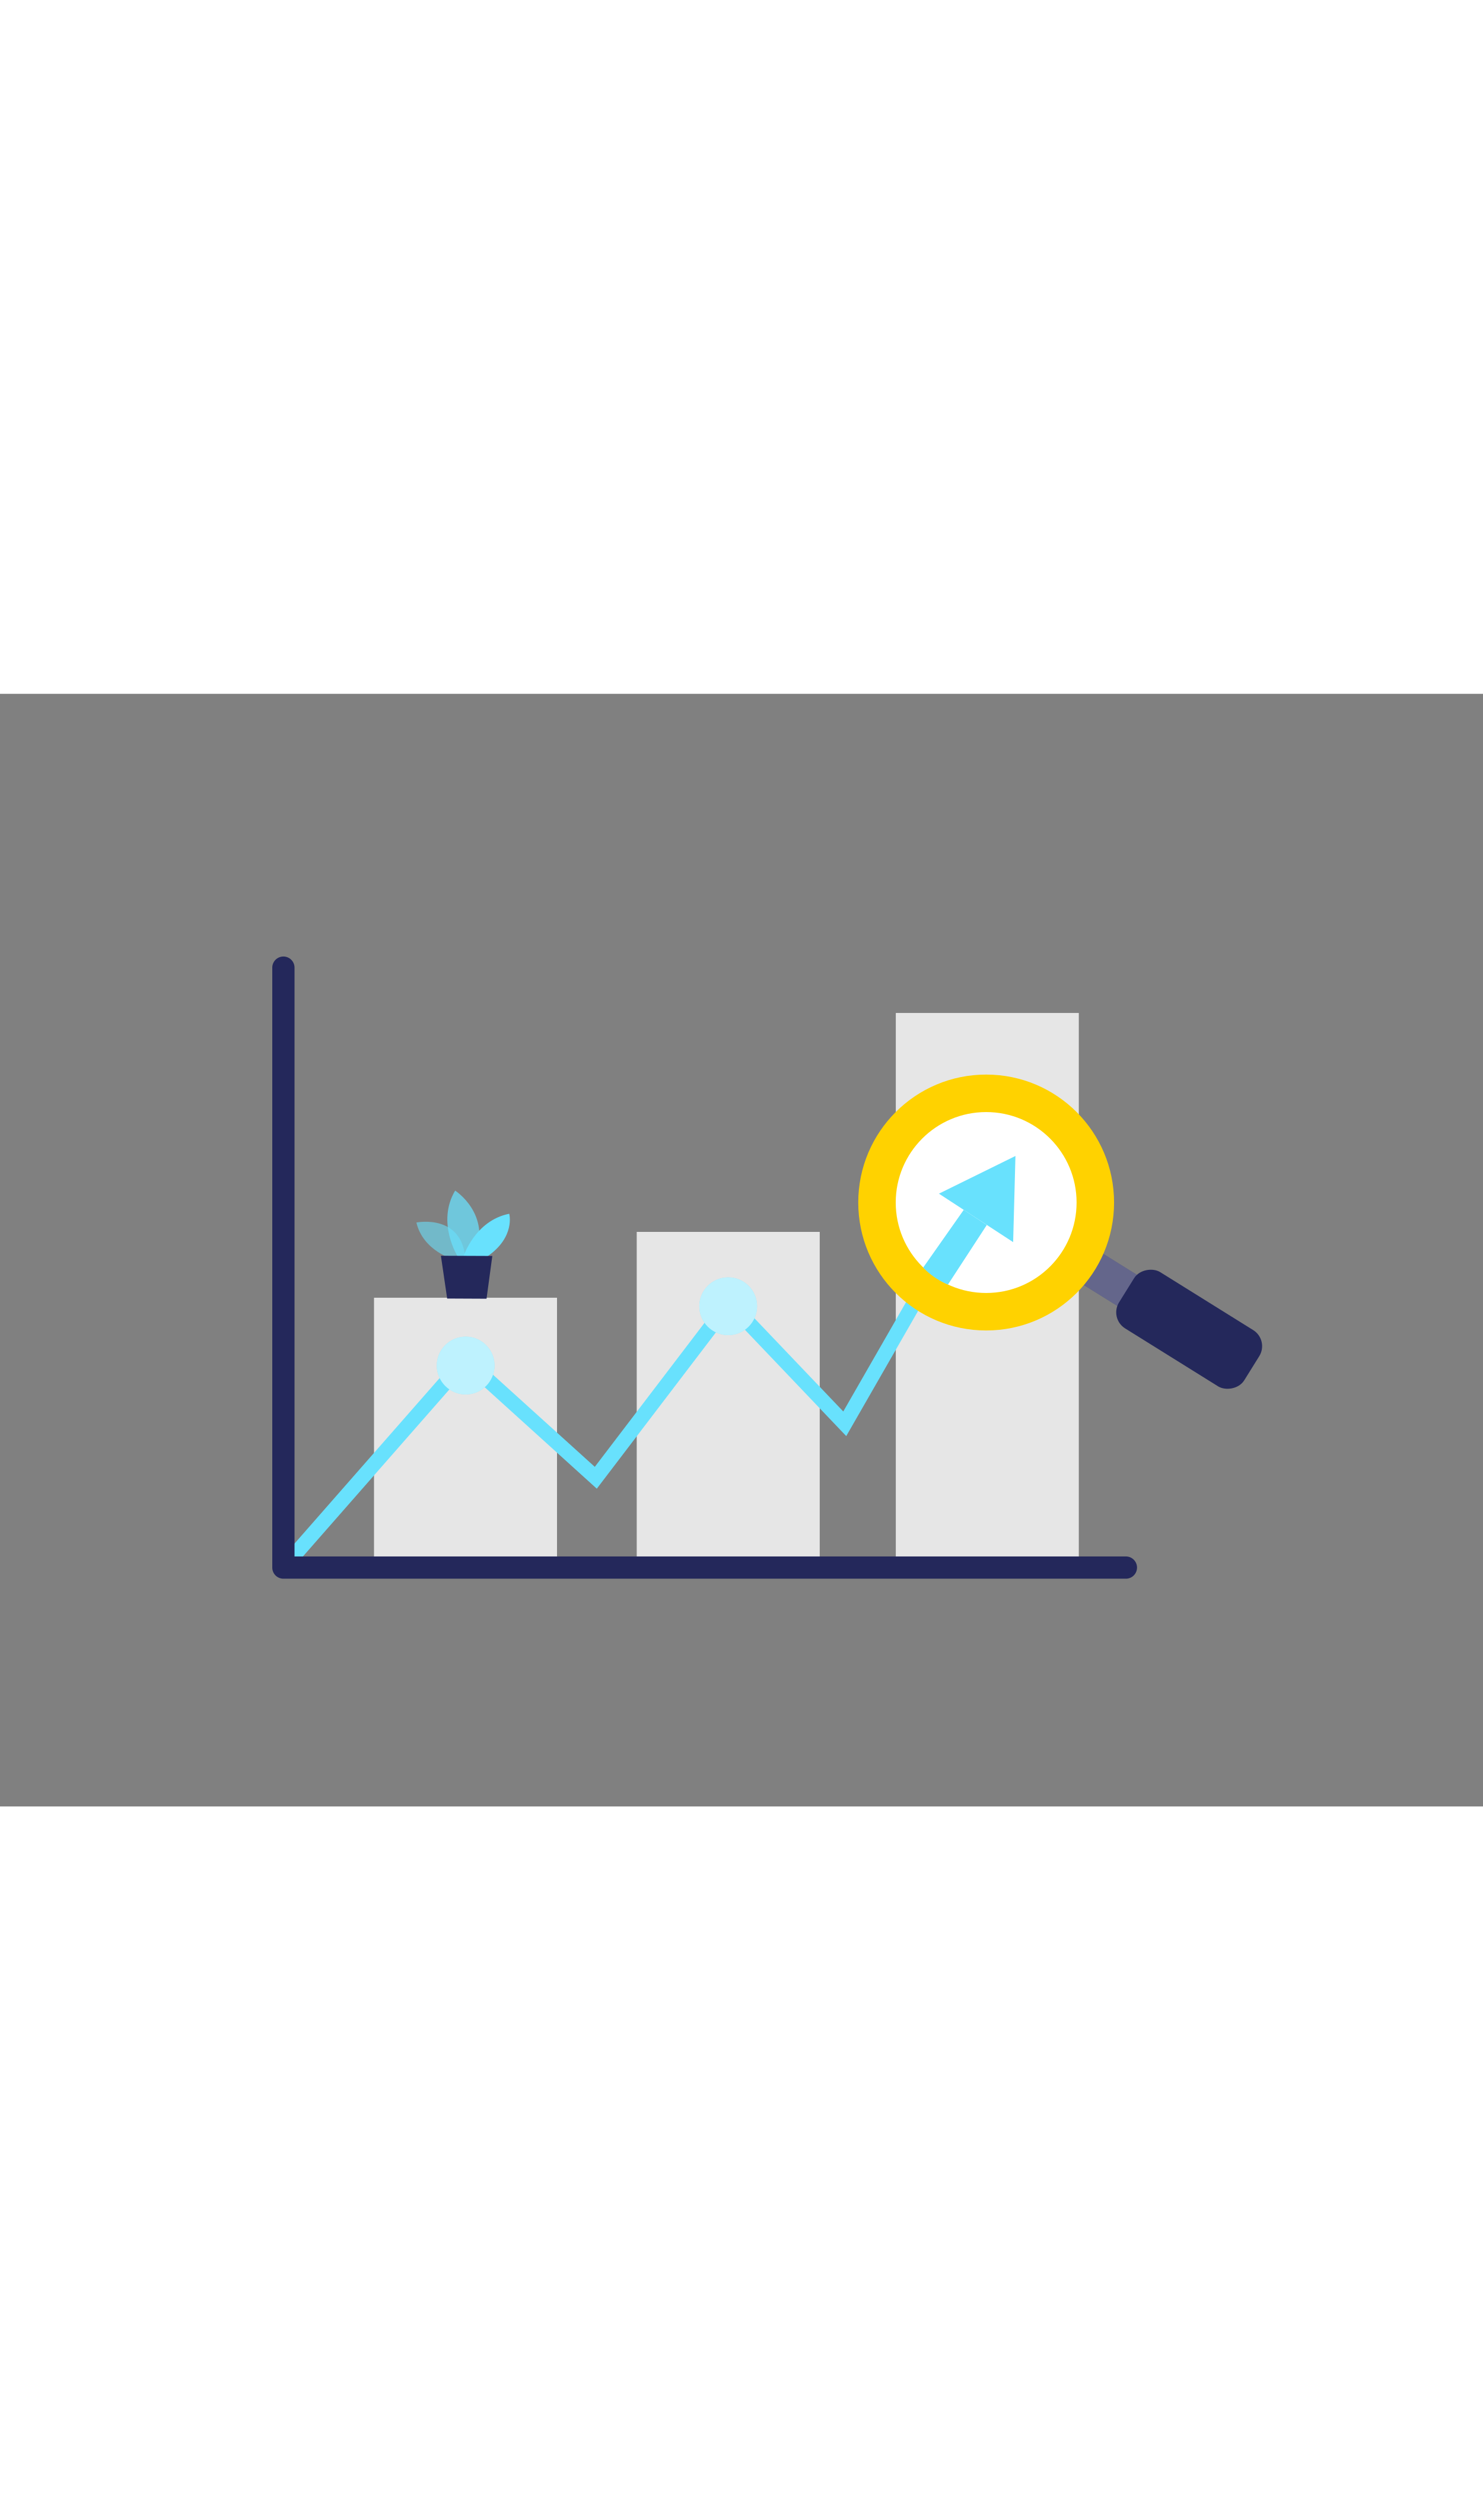
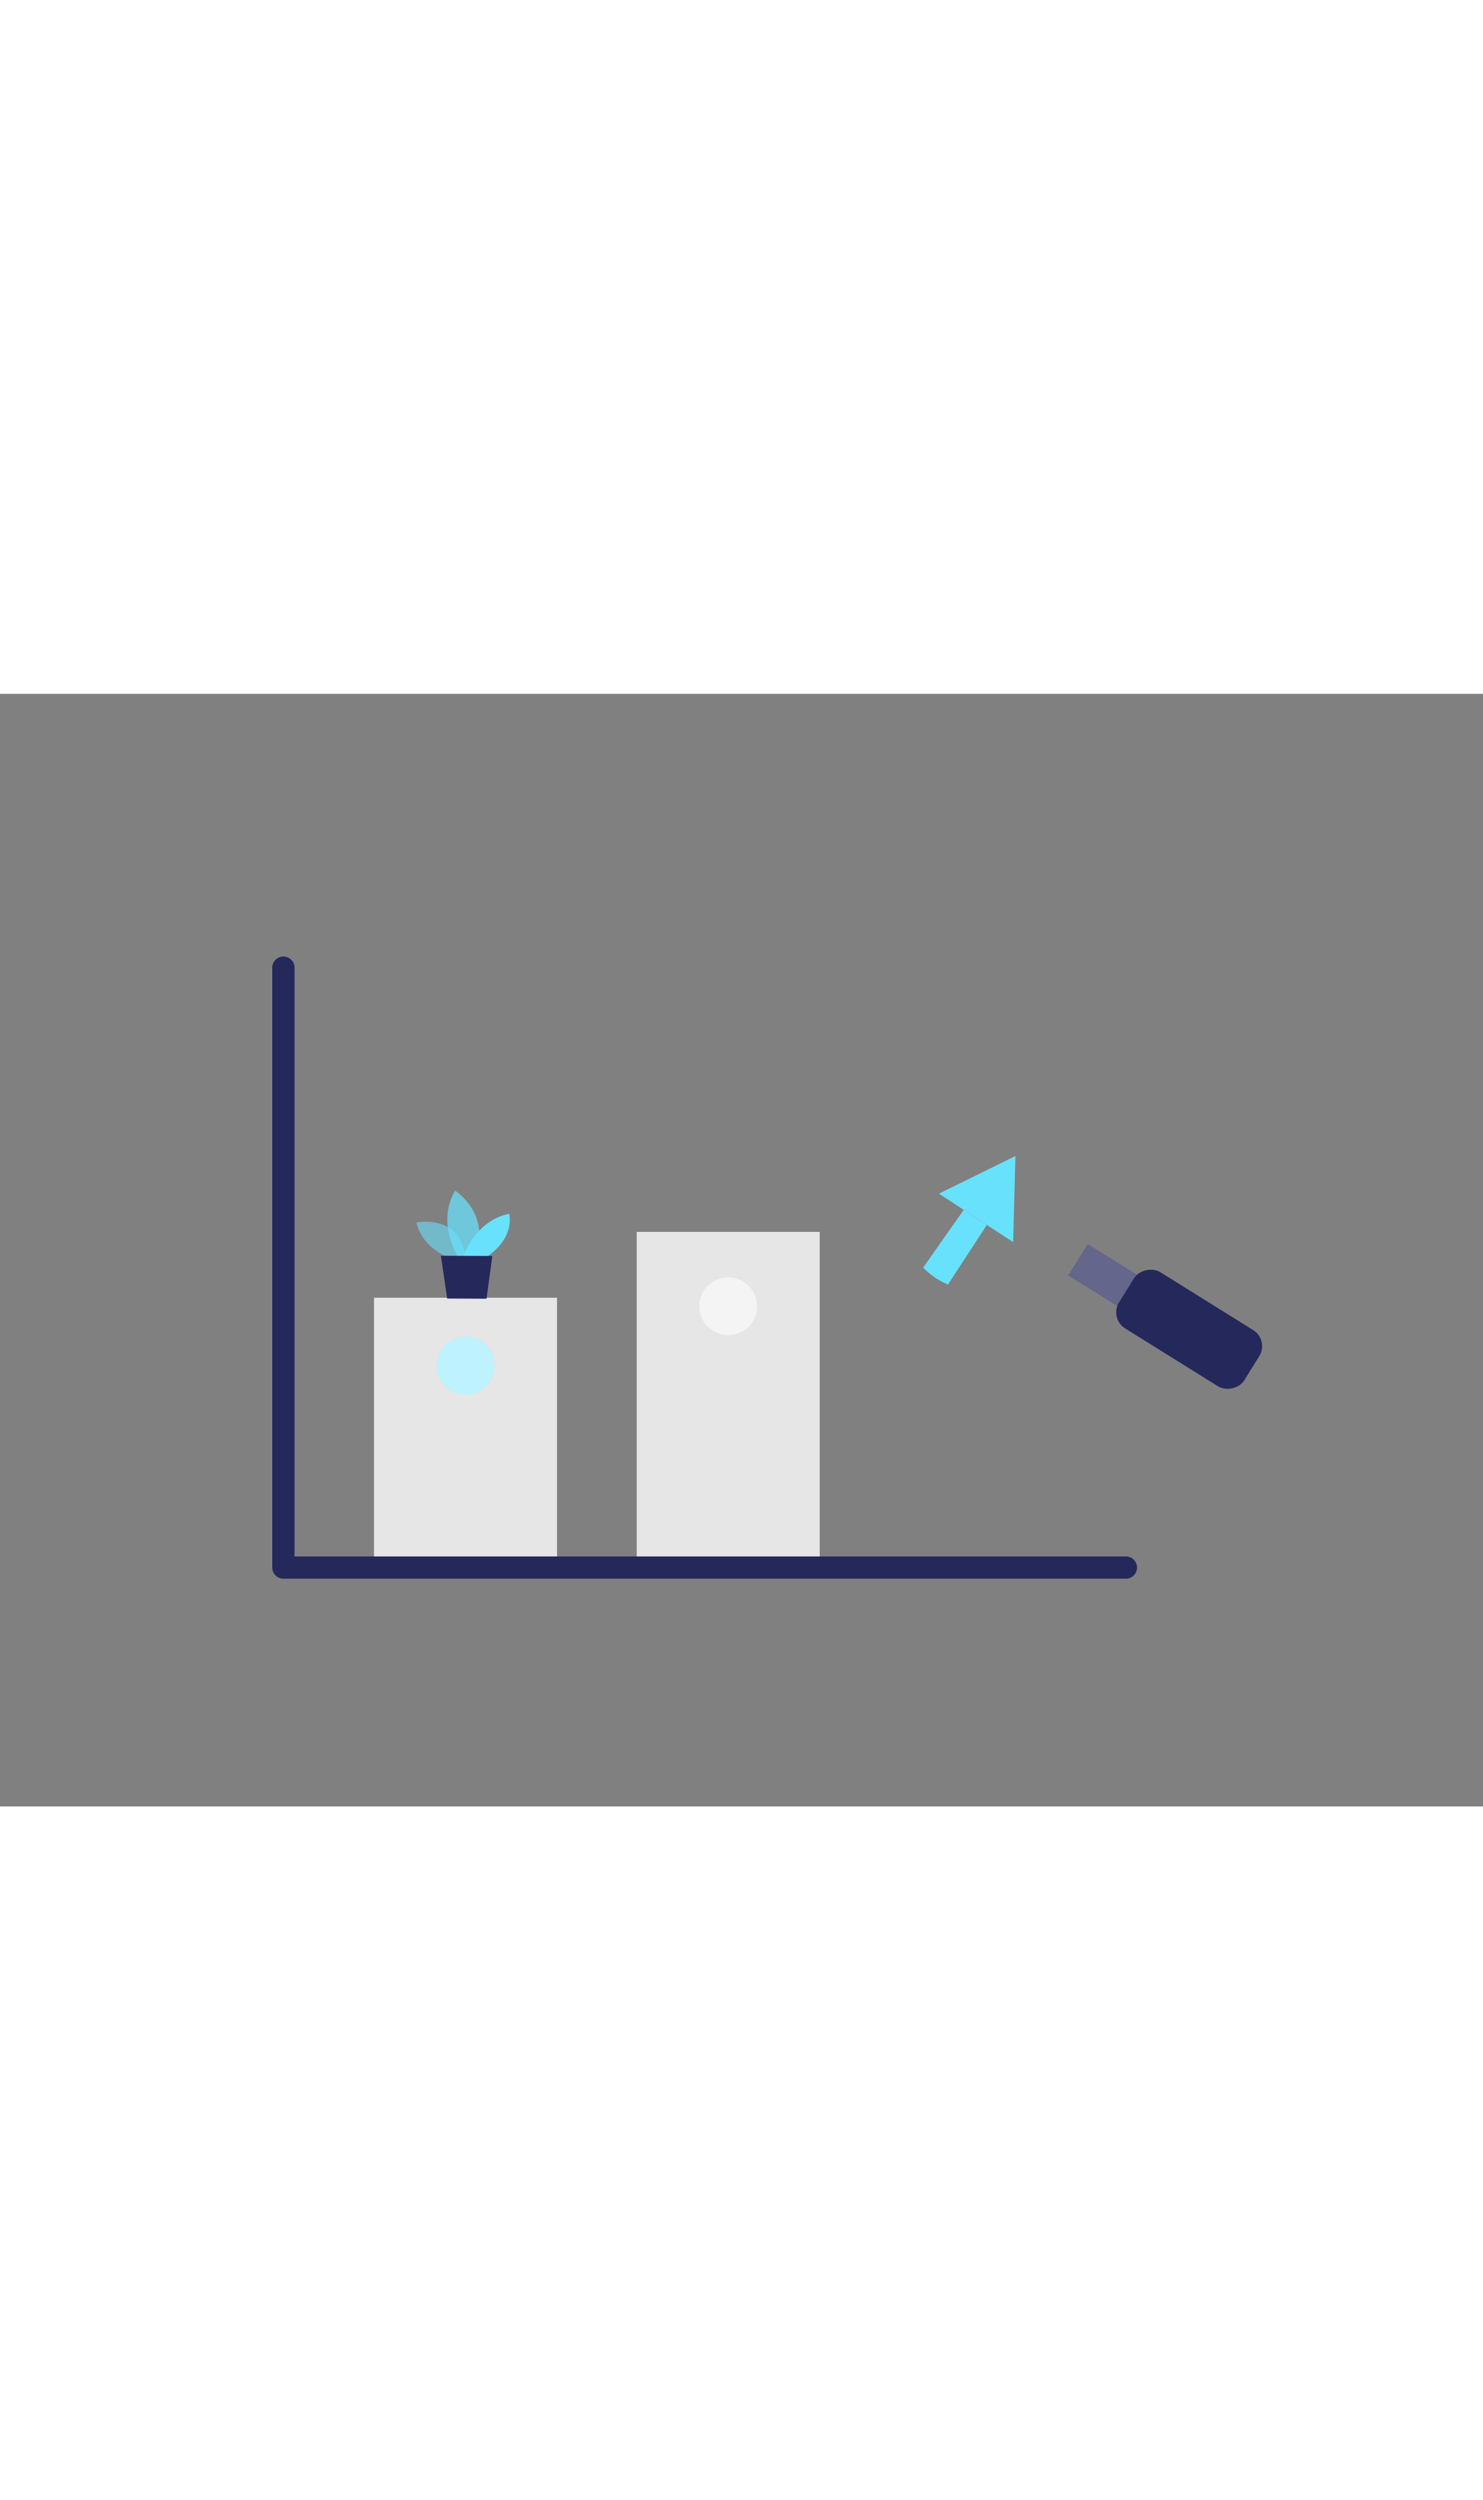
<svg xmlns="http://www.w3.org/2000/svg" id="Layer_1" data-name="Layer 1" viewBox="0 0 400 300" data-imageid="data-analytics-two-color" imageName="Data analytics" class="illustrations_image" style="width: 178px;">
  <rect x="0" y="0" width="400" height="300" fill="#808080" stroke="none" />
  <rect x="100.88" y="162.83" width="49.36" height="72.64" fill="#e6e6e6" />
  <rect x="171.74" y="145.08" width="49.36" height="90.39" fill="#e6e6e6" />
-   <rect x="241.62" y="86.05" width="49.36" height="149.41" fill="#e6e6e6" />
-   <polygon points="80.5 233.97 77.5 231.33 125.39 176.73 160.43 208.43 196.53 161.07 227.45 193.5 244.64 163.57 248.1 165.57 228.25 200.14 196.87 167.22 160.97 214.32 125.72 182.42 80.5 233.97" fill="#68e1fd" class="target-color" />
  <path d="M303.68,238.59H76.44a3,3,0,0,1-3-3V73.83a3,3,0,1,1,6,0V232.59H303.68a3,3,0,0,1,0,6Z" fill="#24285b" />
  <rect x="293.81" y="148.14" width="9.93" height="18.88" transform="translate(7.06 327.87) rotate(-58.08)" fill="#24285b" />
  <rect x="293.81" y="148.14" width="9.93" height="18.88" transform="translate(7.06 327.87) rotate(-58.08)" fill="#fff" opacity="0.29" />
-   <circle cx="265.99" cy="137.16" r="34.5" fill="#ffd200" />
-   <circle cx="265.99" cy="137.16" r="24.39" fill="#fff" />
  <rect x="311.8" y="151.43" width="17.88" height="39.77" rx="5.11" transform="translate(5.75 352.99) rotate(-58.08)" fill="#24285b" />
  <polygon points="253.25 134.77 273.27 147.84 273.89 124.61 253.25 134.77" fill="#68e1fd" class="target-color" />
  <path d="M259.94,139.14,249,154.7a20,20,0,0,0,6.69,4.58l10.47-16.06Z" fill="#68e1fd" class="target-color" />
  <circle cx="125.6" cy="181.12" r="7.79" fill="#68e1fd" class="target-color" />
-   <circle cx="196.41" cy="165.13" r="7.79" fill="#68e1fd" class="target-color" />
  <circle cx="125.6" cy="181.12" r="7.79" fill="#fff" opacity="0.57" />
  <circle cx="196.41" cy="165.13" r="7.79" fill="#fff" opacity="0.57" />
  <path d="M122.44,152.55s-8.32-2.27-10.13-10c0,0,12.89-2.61,13.26,10.7Z" fill="#68e1fd" opacity="0.58" class="target-color" />
  <path d="M123.46,151.73s-5.81-9.19-.7-17.78c0,0,9.8,6.22,5.45,17.8Z" fill="#68e1fd" opacity="0.73" class="target-color" />
  <path d="M125,151.73s3.07-9.7,12.35-11.54c0,0,1.74,6.3-6,11.57Z" fill="#68e1fd" class="target-color" />
  <polygon points="118.92 151.51 120.61 163.05 131.23 163.1 132.79 151.57 118.92 151.51" fill="#24285b" />
</svg>